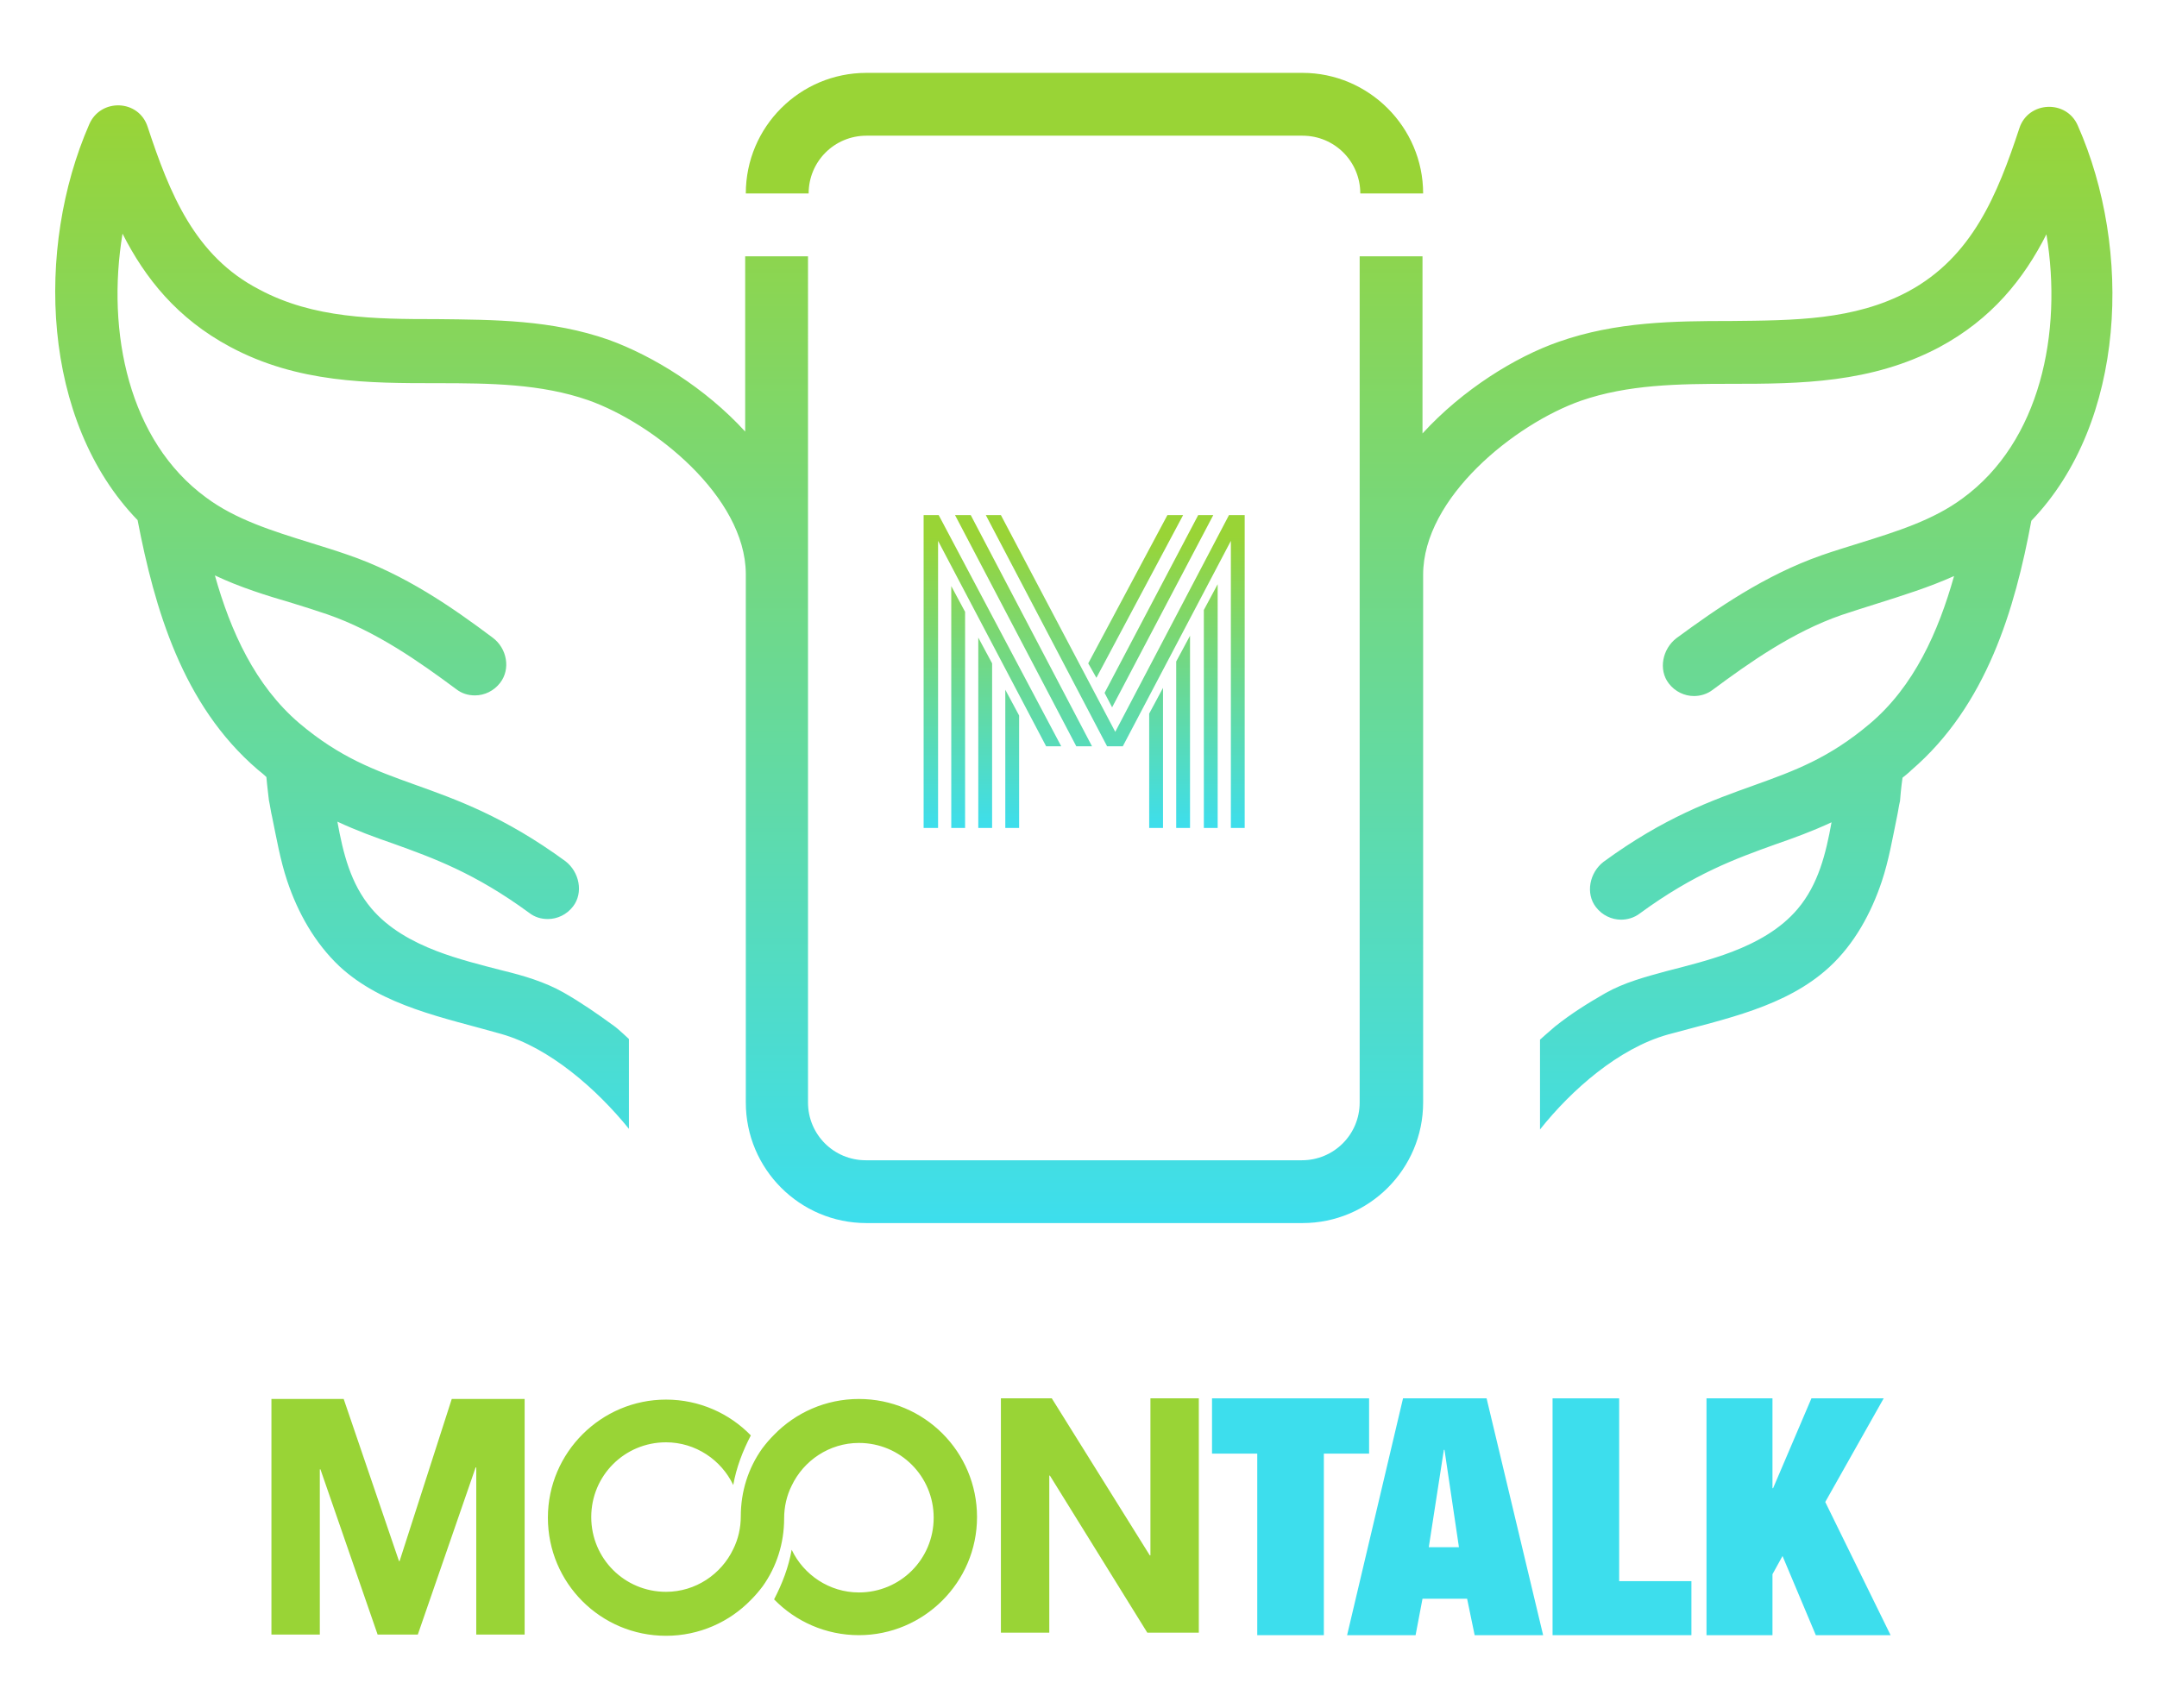
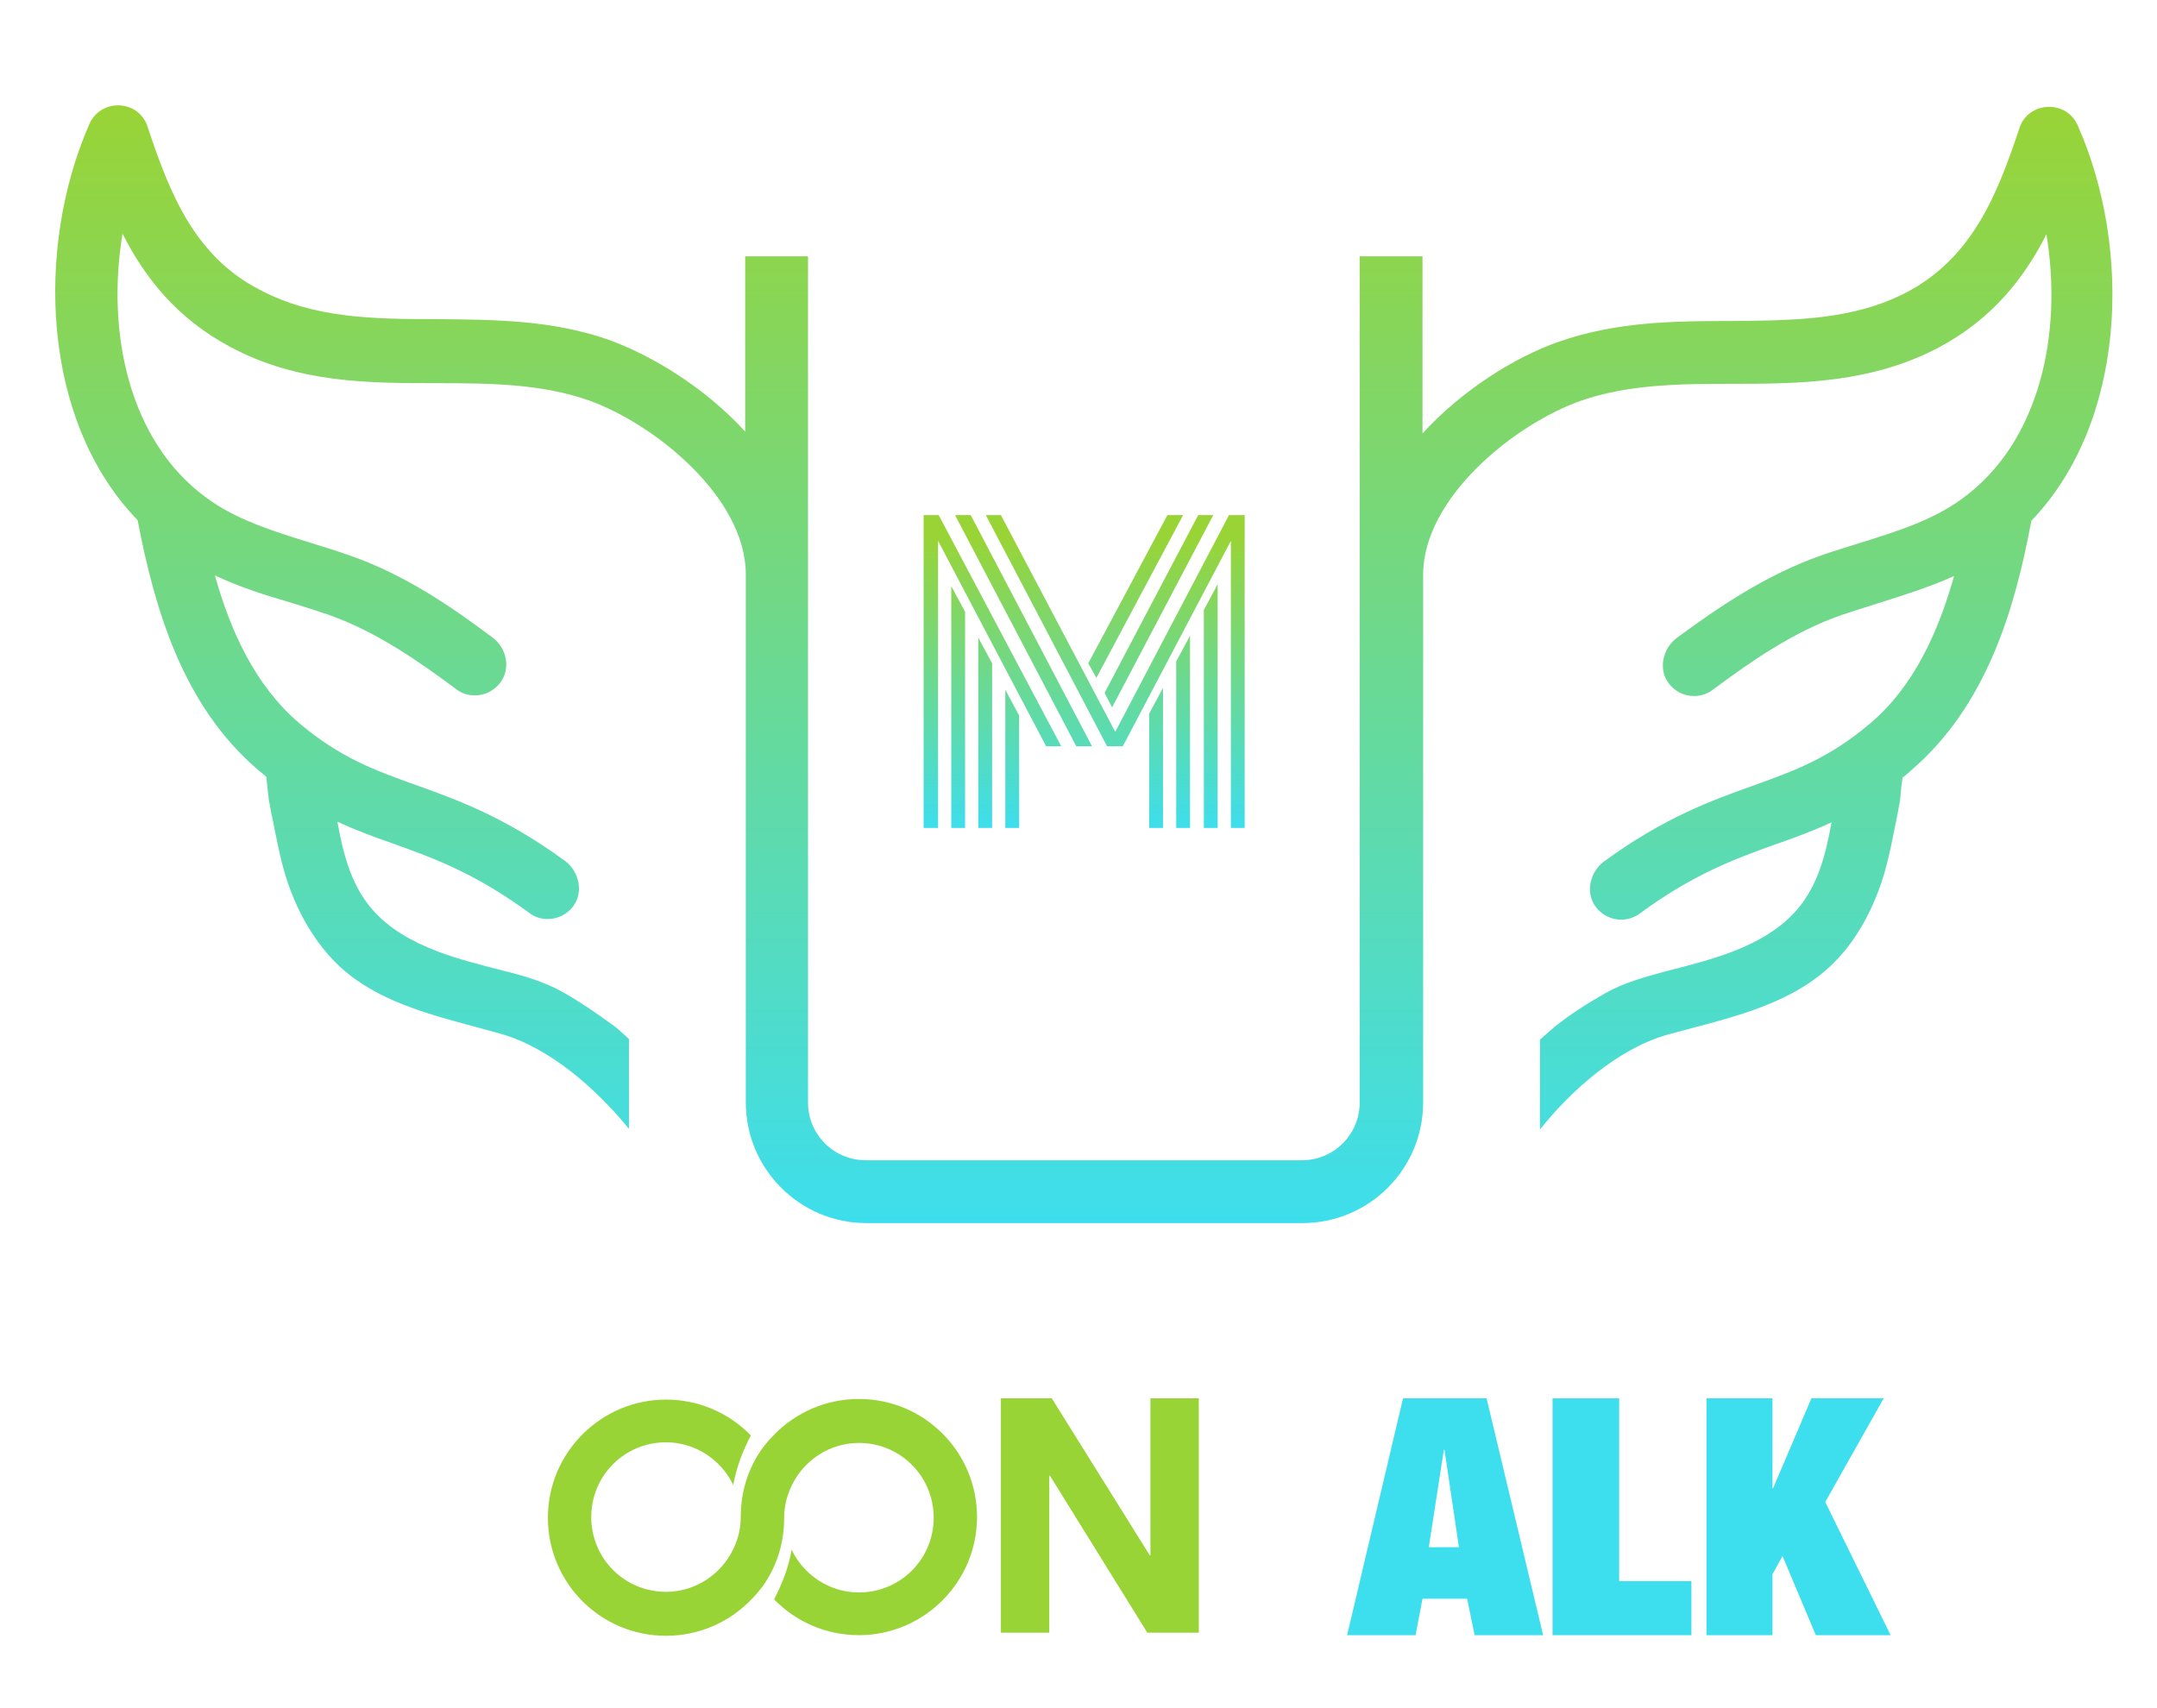
<svg xmlns="http://www.w3.org/2000/svg" version="1.1" id="Layer_1" x="0px" y="0px" viewBox="0 0 343.3 271.9" style="enable-background:new 0 0 343.3 271.9;" xml:space="preserve">
  <style type="text/css">
	.st0{fill:url(#SVGID_1_);}
	.st1{fill:url(#SVGID_2_);}
	.st2{fill:#99D436;}
	.st3{fill:#3DDEED;}
</style>
  <g>
    <g>
      <g>
        <linearGradient id="SVGID_1_" gradientUnits="userSpaceOnUse" x1="172.564" y1="131.793" x2="172.564" y2="81.965">
          <stop offset="0" style="stop-color:#3DDEED" />
          <stop offset="0.93" style="stop-color:#99D436" />
        </linearGradient>
        <path class="st0" d="M168.9,118.8h-2.4l-17.2-32.7v45.7H147V82h2.4L168.9,118.8z M151.4,93.3l2.2,4.1v34.4h-2.2V93.3z      M173.8,118.8h-2.5L152,82h2.5L173.8,118.8z M155.7,101.5l2.2,4.1v26.2h-2.2V101.5z M195.9,86.1l-17.2,32.7h-2.5L156.9,82h2.4     l18.2,34.5L195.6,82h2.5v49.8h-2.2V86.1z M160,109.8l2.2,4.1v17.9H160V109.8z M174.5,107.9l-1.3-2.3L185.8,82h2.5L174.5,107.9z      M177,112.6l-1.2-2.3L190.7,82h2.4L177,112.6z M182.9,113.6l2.2-4.1v22.3h-2.2V113.6z M187.2,105.3l2.2-4.1v30.6h-2.2V105.3z      M191.6,97.1l2.2-4.1v38.8h-2.2V97.1z" />
      </g>
      <linearGradient id="SVGID_2_" gradientUnits="userSpaceOnUse" x1="172.476" y1="194.64" x2="172.476" y2="16.812">
        <stop offset="0" style="stop-color:#3DDEED" />
        <stop offset="1" style="stop-color:#99D436" />
      </linearGradient>
      <path class="st1" d="M330.7,20L330.7,20c-1.8-4.2-7.9-3.9-9.3,0.4l0,0c-3.5,10.6-7.5,20.5-17.7,26c-8.6,4.6-18.2,4.6-28.3,4.7    c-8.9,0-18.2,0.1-27.3,3.3c-6.9,2.4-15.3,7.6-21.7,14.6V40.8h-10v134.7c0,5.1-4.1,9.2-9.2,9.2h-69.4c-5.1,0-9.2-4.1-9.2-9.2v-77h0    v-7.2c0,0,0,0,0-0.1V40.8h-10v27.9c-6.4-7-14.8-12.1-21.7-14.6c-9.1-3.2-18.3-3.2-27.3-3.3c-10.1,0-19.7-0.1-28.3-4.7    C31,40.8,27,30.8,23.5,20.2l0,0c-1.4-4.4-7.5-4.6-9.3-0.4c-8.6,19.7-7.6,47.2,7.7,63c2.7,14,7.1,29.4,19.1,39.7    c0.5,0.4,1,0.8,1.4,1.2c0.1,1.3,0.4,3.6,0.4,3.7c0.2,0.9,0.3,1.8,0.5,2.6c0.7,3.4,1.3,6.9,2.4,10.2c1.7,5.1,4.4,9.9,8.3,13.6    c6.9,6.4,16.7,8.2,25.8,10.8c7.7,2.2,15.2,8.8,20.3,15.1v-14.3c0,0-1.8-1.7-2.4-2.1c-2.6-1.9-5.2-3.7-8-5.3    c-3-1.7-6.4-2.7-9.7-3.5c-3.5-0.9-7.1-1.8-10.5-3.1c-3.9-1.5-7.7-3.6-10.4-6.8c-3.3-3.9-4.5-8.8-5.4-13.8c3,1.4,6,2.5,8.9,3.5    c6.4,2.3,13,4.7,21.6,11c0.9,0.7,1.9,1,3,1c1.5,0,3-0.7,4-2c1.7-2.2,1-5.5-1.2-7.2c-9.7-7.1-17.3-9.8-24-12.2    c-6.4-2.3-11.9-4.3-18.4-9.8c-7-6-10.9-14.6-13.4-23.5c4,1.9,8.2,3.2,12.3,4.4c2,0.6,3.8,1.2,5.6,1.8c7.8,2.7,14.7,7.6,20.5,11.9    c0.9,0.7,1.9,1,3,1c1.5,0,3-0.7,4-2c1.7-2.2,1.1-5.5-1.2-7.2c-6.4-4.8-14-10.1-23.1-13.2c-2-0.7-4-1.3-5.9-1.9    c-6.1-1.9-11.9-3.7-16.6-7.2c-12.3-9-15.9-26.3-13.3-42c3.6,7.1,8.7,13.5,17.1,18c10.8,5.8,22.1,5.8,33,5.8c8.5,0,16.5,0.1,24,2.7    c10.5,3.7,25,15.4,25.1,27.6v84.2c0,10.6,8.6,19.2,19.2,19.2h69.4c10.6,0,19.2-8.6,19.2-19.2V98.7h0v-7.2    c0-12.3,14.6-24,25.1-27.7c7.5-2.6,15.5-2.7,24-2.7c10.9,0,22.2-0.1,33-5.8c8.4-4.5,13.5-10.9,17.1-18c2.6,15.7-1,33-13.3,42    c-4.7,3.5-10.5,5.3-16.6,7.2c-1.9,0.6-3.9,1.2-5.9,1.9c-9.1,3.2-16.7,8.5-23.1,13.2c-2.2,1.7-2.9,5-1.2,7.2c1,1.3,2.5,2,4,2    c1,0,2.1-0.3,3-1c5.8-4.3,12.7-9.2,20.5-11.9c1.8-0.6,3.7-1.2,5.6-1.8c4.1-1.3,8.3-2.6,12.3-4.4c-2.5,8.9-6.4,17.6-13.4,23.5    c-6.5,5.5-12,7.5-18.4,9.8c-6.7,2.4-14.3,5.1-24,12.2c-2.2,1.7-2.9,5-1.2,7.2c1,1.3,2.5,2,4,2c1,0,2.1-0.3,3-1    c8.6-6.3,15.2-8.7,21.6-11c2.9-1,5.9-2.1,8.9-3.5c-0.9,5-2.1,9.9-5.4,13.8c-2.7,3.2-6.5,5.3-10.4,6.8c-3.4,1.3-7,2.2-10.5,3.1    c-3.3,0.9-6.7,1.8-9.7,3.5c-2.8,1.6-5.5,3.3-8,5.3c-0.5,0.4-2.4,2.1-2.4,2.1v14.3c5-6.3,12.5-12.9,20.3-15.1    c9.1-2.5,18.9-4.4,25.8-10.8c3.9-3.6,6.6-8.5,8.3-13.6c1.1-3.3,1.7-6.8,2.4-10.2c0.2-0.9,0.3-1.8,0.5-2.6c0-0.2,0.2-2.4,0.4-3.7    c0.5-0.4,1-0.8,1.4-1.2c12-10.3,16.5-25.7,19.1-39.7C338.4,67.2,339.4,39.7,330.7,20z" />
-       <path class="st2" d="M226.5,30.8h-10c0-5.1-4.1-9.2-9.2-9.2h-69.4c-5.1,0-9.2,4.1-9.2,9.2h-10c0-10.6,8.6-19.2,19.2-19.2h69.4    C217.8,11.6,226.5,20.2,226.5,30.8z" />
    </g>
    <g>
      <g>
-         <polygon class="st3" points="192.9,222.6 217.9,222.6 217.9,231.4 210.7,231.4 210.7,260.3 200.1,260.3 200.1,231.4 192.9,231.4         " />
        <path class="st3" d="M236.6,222.6h-13.3l-8.9,37.7h10.9l1.1-5.8h7.1l1.2,5.8h10.9L236.6,222.6z M227.4,246.3l2.4-15.5h0.1     l2.3,15.5H227.4z" />
        <polygon class="st3" points="247.1,222.6 257.7,222.6 257.7,251.7 269.2,251.7 269.2,260.3 247.1,260.3    " />
        <polygon class="st3" points="288.3,222.6 299.8,222.6 290.5,239.1 300.9,260.3 289,260.3 283.7,247.7 282.1,250.6 282.1,260.3      271.6,260.3 271.6,222.6 282.1,222.6 282.1,236.9 282.2,236.9    " />
      </g>
      <g>
        <path class="st2" d="M136.7,222.7c-5.3,0-10.1,2.2-13.5,5.7c-0.7,0.7-1.3,1.4-1.9,2.2c-2.2,3.1-3.4,6.8-3.4,10.8     c0,1.8-0.4,3.6-1.2,5.2c-1.9,4-6,6.8-10.7,6.8c-6.6,0-11.9-5.3-11.9-11.9c0-6.6,5.3-11.9,11.9-11.9c4.7,0,8.8,2.8,10.7,6.8     c0.5-2.8,1.5-5.4,2.8-7.9c-3.4-3.5-8.2-5.7-13.5-5.7c-10.3,0-18.8,8.4-18.8,18.8s8.4,18.8,18.8,18.8c5.3,0,10.1-2.2,13.5-5.7     c0.7-0.7,1.3-1.4,1.9-2.2c2.2-3.1,3.4-6.8,3.4-10.8c0-1.8,0.4-3.6,1.2-5.2c1.9-4,6-6.8,10.7-6.8c6.6,0,11.9,5.3,11.9,11.9     c0,6.6-5.3,11.9-11.9,11.9c-4.7,0-8.8-2.8-10.7-6.8c-0.5,2.8-1.5,5.4-2.8,7.9c3.4,3.5,8.2,5.7,13.5,5.7     c10.3,0,18.8-8.4,18.8-18.8S147.1,222.7,136.7,222.7z" />
        <g>
-           <path class="st2" d="M43.1,222.7h11.6l8.8,25.8h0.1l8.3-25.8h11.6v37.5h-7.7v-26.6h-0.1l-9.2,26.6h-6.4L51,233.9h-0.1v26.3h-7.7      V222.7z" />
-         </g>
+           </g>
        <g>
          <path class="st2" d="M159.3,222.6h8.1l15.6,25h0.1v-25h7.7v37.3h-8.2l-15.5-25H167v25h-7.7V222.6z" />
        </g>
      </g>
    </g>
  </g>
</svg>